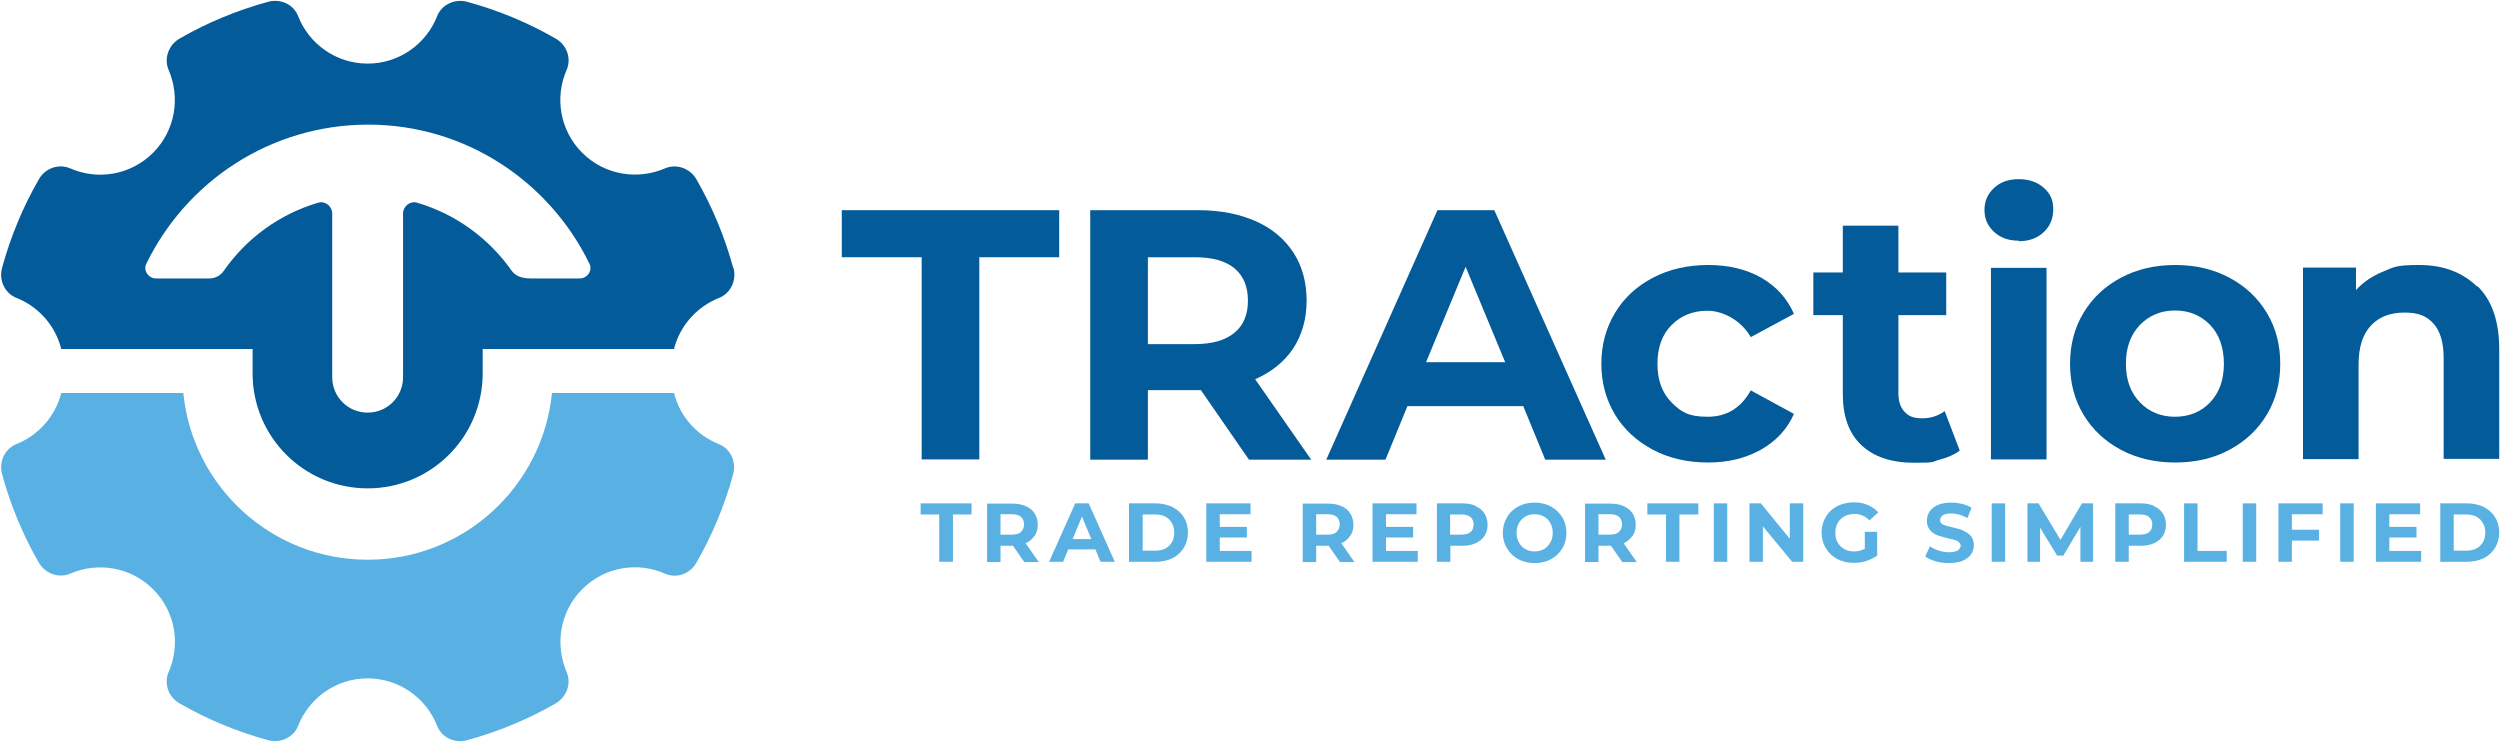
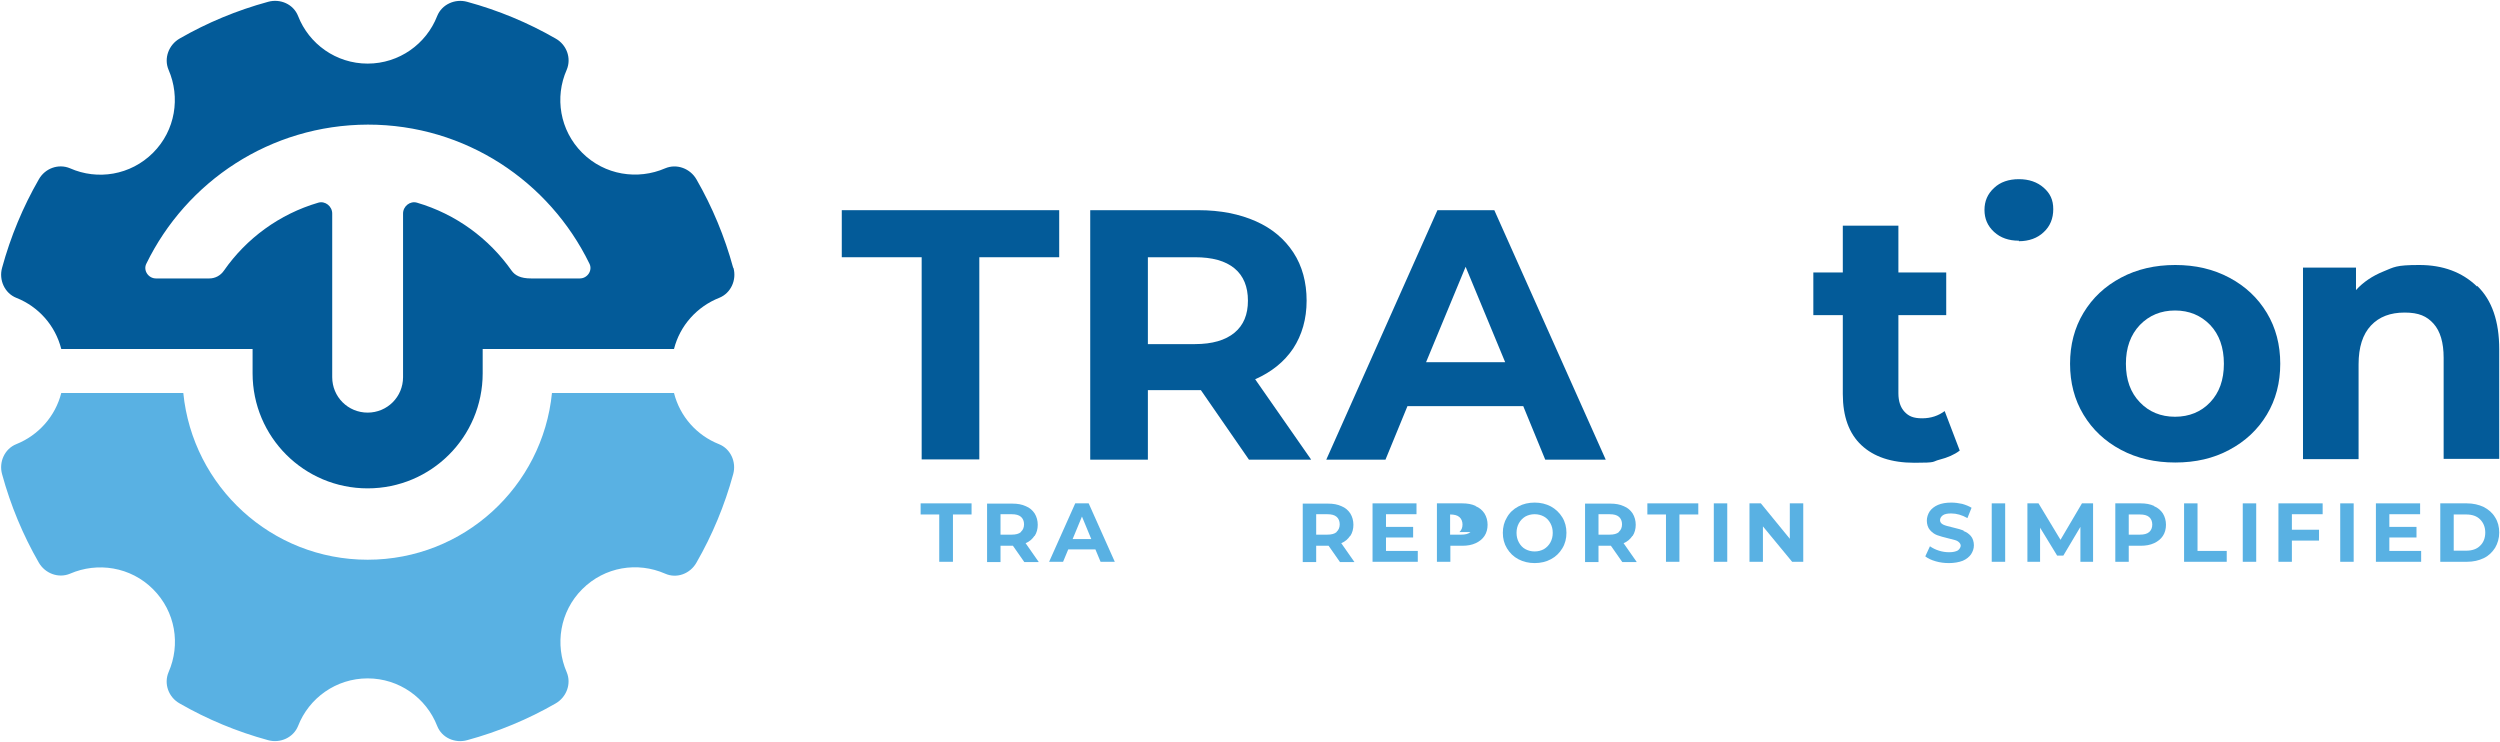
<svg xmlns="http://www.w3.org/2000/svg" id="Layer_1" version="1.1" viewBox="0 0 967 287">
  <defs>
    <style>
      .st0 {
        fill: #59b1e3;
      }

      .st1 {
        fill: #035b99;
      }
    </style>
  </defs>
  <g>
    <polygon class="st1" points="409.7 81.3 325.6 81.3 325.6 99.5 356.5 99.5 356.5 177.7 378.8 177.7 378.8 99.5 409.7 99.5 409.7 81.3" />
    <path class="st1" d="M507.1,177.7l-21.6-31c6.3-2.8,11.2-6.7,14.7-11.9,3.4-5.2,5.2-11.4,5.2-18.5s-1.7-13.4-5.1-18.6c-3.4-5.2-8.2-9.3-14.5-12.1-6.3-2.8-13.7-4.3-22.3-4.3h-41.8v96.5h22.3v-26.9h20.5l18.6,26.9h24ZM477.5,128.7c-3.5,2.9-8.6,4.4-15.3,4.4h-18.2v-33.6h18.2c6.7,0,11.8,1.4,15.3,4.3,3.5,2.9,5.2,7.1,5.2,12.5s-1.7,9.5-5.2,12.4Z" />
    <path class="st1" d="M544.4,157.1h44.8l8.5,20.7h23.4l-43.1-96.5h-22l-43,96.5h22.9l8.5-20.7ZM566.9,103.2l15.3,36.9h-30.6l15.3-36.9Z" />
-     <path class="st1" d="M693.9,160.1l-16.7-9.1c-3.8,6.8-9.3,10.2-16.7,10.2s-10.2-1.8-13.9-5.5c-3.7-3.7-5.5-8.7-5.5-15s1.8-11.3,5.5-15c3.7-3.7,8.3-5.5,13.9-5.5s12.8,3.4,16.7,10.2l16.7-9c-2.7-6.1-6.9-10.7-12.7-14-5.8-3.3-12.7-4.9-20.5-4.9s-15,1.6-21.3,4.9c-6.3,3.3-11.2,7.8-14.7,13.6-3.5,5.8-5.3,12.4-5.3,19.7s1.8,13.9,5.3,19.7c3.5,5.8,8.5,10.3,14.7,13.6,6.3,3.3,13.4,4.9,21.3,4.9s14.6-1.7,20.5-5c5.8-3.3,10.1-7.9,12.7-13.8Z" />
    <path class="st1" d="M758,174.2l-5.8-15.2c-2.4,1.8-5.3,2.8-8.7,2.8s-5.2-.8-6.8-2.5c-1.6-1.7-2.4-4.1-2.4-7.2v-30.2h18.5v-16.5h-18.5v-18.1h-21.5v18.1h-11.4v16.5h11.4v30.5c0,8.7,2.4,15.3,7.2,19.8,4.8,4.5,11.6,6.8,20.5,6.8s6.6-.4,9.7-1.2c3.1-.8,5.7-1.9,7.8-3.5Z" />
    <path class="st1" d="M780.9,93.3c3.9,0,7.2-1.2,9.6-3.5,2.5-2.3,3.7-5.3,3.7-8.9s-1.2-6.1-3.7-8.3c-2.5-2.2-5.7-3.3-9.6-3.3s-7.2,1.1-9.6,3.4c-2.5,2.3-3.7,5.1-3.7,8.5s1.2,6.2,3.7,8.5c2.5,2.3,5.7,3.4,9.6,3.4Z" />
-     <rect class="st1" x="770.1" y="103.6" width="21.5" height="74.1" />
    <path class="st1" d="M876.8,121c-3.5-5.8-8.3-10.3-14.5-13.6-6.2-3.3-13.1-4.9-20.9-4.9s-14.8,1.6-21,4.9c-6.2,3.3-11,7.8-14.5,13.6-3.5,5.8-5.2,12.4-5.2,19.7s1.7,13.9,5.2,19.7c3.5,5.8,8.3,10.3,14.5,13.6s13.2,4.9,21,4.9,14.8-1.6,20.9-4.9c6.2-3.3,11-7.8,14.5-13.6,3.5-5.8,5.2-12.4,5.2-19.7s-1.7-13.9-5.2-19.7ZM854.9,155.6c-3.5,3.7-8.1,5.6-13.6,5.6s-10.1-1.9-13.6-5.6c-3.6-3.7-5.4-8.7-5.4-14.9s1.8-11.2,5.4-15c3.6-3.7,8.1-5.6,13.6-5.6s10,1.9,13.6,5.6c3.5,3.7,5.3,8.7,5.3,15s-1.8,11.2-5.3,14.9Z" />
    <path class="st1" d="M958.1,110.8c-5.7-5.5-13.1-8.3-22.3-8.3s-9.7.8-13.9,2.5c-4.2,1.7-7.8,4.1-10.6,7.2v-8.7h-20.5v74.1h21.5v-36.7c0-6.6,1.6-11.6,4.8-15,3.2-3.4,7.5-5,13-5s8.6,1.4,11.2,4.3c2.6,2.9,3.9,7.3,3.9,13.2v39.1h21.5v-42.4c0-10.8-2.8-19-8.5-24.5Z" />
    <polygon class="st0" points="356.1 199 363.3 199 363.3 217.3 368.6 217.3 368.6 199 375.8 199 375.8 194.7 356.1 194.7 356.1 199" />
    <path class="st0" d="M400.2,207.3c.8-1.2,1.2-2.7,1.2-4.3s-.4-3.1-1.2-4.4c-.8-1.2-1.9-2.2-3.4-2.8-1.5-.7-3.2-1-5.2-1h-9.8v22.6h5.2v-6.3h4.8l4.4,6.3h5.6l-5.1-7.3c1.5-.6,2.6-1.6,3.4-2.8ZM394.9,205.8c-.8.7-2,1-3.6,1h-4.3v-7.9h4.3c1.6,0,2.8.3,3.6,1,.8.7,1.2,1.7,1.2,2.9s-.4,2.2-1.2,2.9Z" />
    <path class="st0" d="M415.9,194.7l-10.1,22.6h5.4l2-4.8h10.5l2,4.8h5.5l-10.1-22.6h-5.2ZM414.9,208.5l3.6-8.7,3.6,8.7h-7.2Z" />
-     <path class="st0" d="M453.5,196.1c-1.9-.9-4.1-1.4-6.5-1.4h-10.3v22.6h10.3c2.5,0,4.6-.5,6.5-1.4,1.9-.9,3.3-2.3,4.4-4,1-1.7,1.6-3.7,1.6-5.9s-.5-4.2-1.6-5.9c-1-1.7-2.5-3-4.4-4ZM452.2,211.1c-1.3,1.3-3.1,1.9-5.4,1.9h-4.8v-14h4.8c2.3,0,4.1.6,5.4,1.9,1.3,1.3,2,3,2,5.1s-.7,3.9-2,5.1Z" />
-     <polygon class="st0" points="471.8 207.9 482.3 207.9 482.3 203.8 471.8 203.8 471.8 198.9 483.7 198.9 483.7 194.7 466.6 194.7 466.6 217.3 484.1 217.3 484.1 213.1 471.8 213.1 471.8 207.9" />
    <path class="st0" d="M522.3,207.3c.8-1.2,1.2-2.7,1.2-4.3s-.4-3.1-1.2-4.4c-.8-1.2-1.9-2.2-3.4-2.8-1.5-.7-3.2-1-5.2-1h-9.8v22.6h5.2v-6.3h4.8l4.4,6.3h5.6l-5.1-7.3c1.5-.6,2.6-1.6,3.4-2.8ZM517,205.8c-.8.7-2,1-3.6,1h-4.3v-7.9h4.3c1.6,0,2.8.3,3.6,1,.8.7,1.2,1.7,1.2,2.9s-.4,2.2-1.2,2.9Z" />
    <polygon class="st0" points="536.1 207.9 546.6 207.9 546.6 203.8 536.1 203.8 536.1 198.9 547.9 198.9 547.9 194.7 530.9 194.7 530.9 217.3 548.4 217.3 548.4 213.1 536.1 213.1 536.1 207.9" />
-     <path class="st0" d="M570.8,195.7c-1.5-.7-3.2-1-5.2-1h-9.8v22.6h5.2v-6.2h4.6c2,0,3.7-.3,5.2-1,1.5-.7,2.6-1.6,3.4-2.8.8-1.2,1.2-2.7,1.2-4.3s-.4-3.1-1.2-4.4c-.8-1.2-1.9-2.2-3.4-2.8ZM568.8,205.8c-.8.7-2,1-3.6,1h-4.3v-7.8h4.3c1.6,0,2.8.3,3.6,1,.8.7,1.2,1.7,1.2,2.9s-.4,2.2-1.2,2.9Z" />
+     <path class="st0" d="M570.8,195.7c-1.5-.7-3.2-1-5.2-1h-9.8v22.6h5.2v-6.2h4.6c2,0,3.7-.3,5.2-1,1.5-.7,2.6-1.6,3.4-2.8.8-1.2,1.2-2.7,1.2-4.3s-.4-3.1-1.2-4.4c-.8-1.2-1.9-2.2-3.4-2.8ZM568.8,205.8c-.8.7-2,1-3.6,1h-4.3v-7.8c1.6,0,2.8.3,3.6,1,.8.7,1.2,1.7,1.2,2.9s-.4,2.2-1.2,2.9Z" />
    <path class="st0" d="M599.9,195.9c-1.9-1-4-1.5-6.3-1.5s-4.5.5-6.3,1.5c-1.9,1-3.4,2.4-4.4,4.2-1.1,1.8-1.6,3.8-1.6,6s.5,4.2,1.6,6c1.1,1.8,2.5,3.2,4.4,4.2,1.9,1,4,1.5,6.3,1.5s4.5-.5,6.3-1.5c1.9-1,3.3-2.4,4.4-4.2,1.1-1.8,1.6-3.8,1.6-6s-.5-4.2-1.6-6c-1.1-1.8-2.6-3.2-4.4-4.2ZM599.7,209.8c-.6,1.1-1.5,2-2.5,2.6-1.1.6-2.3.9-3.6.9s-2.5-.3-3.6-.9c-1.1-.6-1.9-1.5-2.5-2.6-.6-1.1-.9-2.3-.9-3.7s.3-2.6.9-3.7c.6-1.1,1.5-2,2.5-2.6,1.1-.6,2.3-.9,3.6-.9s2.5.3,3.6.9c1.1.6,1.9,1.5,2.5,2.6.6,1.1.9,2.3.9,3.7s-.3,2.6-.9,3.7Z" />
    <path class="st0" d="M631.5,207.3c.8-1.2,1.2-2.7,1.2-4.3s-.4-3.1-1.2-4.4c-.8-1.2-1.9-2.2-3.4-2.8-1.5-.7-3.2-1-5.2-1h-9.8v22.6h5.2v-6.3h4.8l4.4,6.3h5.6l-5.1-7.3c1.5-.6,2.6-1.6,3.4-2.8ZM626.2,205.8c-.8.7-2,1-3.6,1h-4.3v-7.9h4.3c1.6,0,2.8.3,3.6,1,.8.7,1.2,1.7,1.2,2.9s-.4,2.2-1.2,2.9Z" />
    <polygon class="st0" points="637.2 199 644.4 199 644.4 217.3 649.6 217.3 649.6 199 656.9 199 656.9 194.7 637.2 194.7 637.2 199" />
    <rect class="st0" x="662.9" y="194.7" width="5.2" height="22.6" />
    <polygon class="st0" points="692.3 208.4 681.1 194.7 676.7 194.7 676.7 217.3 681.9 217.3 681.9 203.6 693.2 217.3 697.5 217.3 697.5 194.7 692.3 194.7 692.3 208.4" />
-     <path class="st0" d="M713.5,199.7c1.1-.6,2.4-.9,3.8-.9,2.3,0,4.2.8,5.8,2.5l3.4-3.1c-1.1-1.3-2.5-2.2-4.1-2.9-1.6-.7-3.4-1-5.4-1s-4.5.5-6.4,1.5c-1.9,1-3.4,2.4-4.4,4.2-1.1,1.8-1.6,3.8-1.6,6s.5,4.2,1.6,6c1.1,1.8,2.5,3.2,4.4,4.2,1.9,1,4,1.5,6.3,1.5s3.3-.2,4.9-.7c1.6-.5,3-1.2,4.3-2.1v-9.2h-4.8v6.6c-1.2.6-2.6,1-4.1,1s-2.7-.3-3.8-.9c-1.1-.6-2-1.5-2.6-2.6-.6-1.1-.9-2.3-.9-3.7s.3-2.7.9-3.8c.6-1.1,1.5-1.9,2.6-2.6Z" />
    <path class="st0" d="M759.5,205.2c-1.1-.4-2.5-.8-4.2-1.2-1.7-.4-2.9-.7-3.7-1.1-.8-.4-1.2-1-1.2-1.7s.4-1.4,1.1-1.9c.7-.5,1.8-.7,3.2-.7,2.1,0,4.2.6,6.3,1.8l1.6-4c-1-.6-2.2-1.1-3.6-1.5-1.4-.3-2.8-.5-4.2-.5-2.1,0-3.8.3-5.2.9-1.4.6-2.5,1.5-3.2,2.5-.7,1.1-1.1,2.3-1.1,3.6s.4,2.7,1.2,3.6c.8.9,1.7,1.6,2.8,2,1.1.4,2.5.8,4.2,1.2,1.1.3,2,.5,2.7.7.7.2,1.2.5,1.6.9.4.4.6.8.6,1.3s-.4,1.3-1.1,1.8c-.7.4-1.8.7-3.3.7s-2.7-.2-4-.6c-1.3-.4-2.5-1-3.5-1.7l-1.8,3.9c1,.8,2.3,1.4,4,1.9,1.7.5,3.4.7,5.2.7s3.8-.3,5.3-.9c1.4-.6,2.5-1.5,3.2-2.5.7-1.1,1.1-2.2,1.1-3.5s-.4-2.7-1.2-3.6c-.8-.9-1.7-1.5-2.8-1.9Z" />
    <rect class="st0" x="770.4" y="194.7" width="5.2" height="22.6" />
    <polygon class="st0" points="805.3 194.7 797 208.8 788.5 194.7 784.2 194.7 784.2 217.3 789.1 217.3 789.1 204.1 795.7 214.9 798.1 214.9 804.7 203.8 804.7 217.3 809.6 217.3 809.6 194.7 805.3 194.7" />
    <path class="st0" d="M833.2,195.7c-1.5-.7-3.2-1-5.2-1h-9.8v22.6h5.2v-6.2h4.6c2,0,3.7-.3,5.2-1,1.5-.7,2.6-1.6,3.4-2.8.8-1.2,1.2-2.7,1.2-4.3s-.4-3.1-1.2-4.4c-.8-1.2-1.9-2.2-3.4-2.8ZM831.3,205.8c-.8.7-2,1-3.6,1h-4.3v-7.8h4.3c1.6,0,2.8.3,3.6,1,.8.7,1.2,1.7,1.2,2.9s-.4,2.2-1.2,2.9Z" />
    <polygon class="st0" points="850 194.7 844.8 194.7 844.8 217.3 861.3 217.3 861.3 213.1 850 213.1 850 194.7" />
    <rect class="st0" x="867.5" y="194.7" width="5.2" height="22.6" />
    <polygon class="st0" points="881.3 217.3 886.5 217.3 886.5 209.1 897 209.1 897 204.9 886.5 204.9 886.5 198.9 898.4 198.9 898.4 194.7 881.3 194.7 881.3 217.3" />
    <rect class="st0" x="905.2" y="194.7" width="5.2" height="22.6" />
    <polygon class="st0" points="924.2 207.9 934.7 207.9 934.7 203.8 924.2 203.8 924.2 198.9 936.1 198.9 936.1 194.7 919 194.7 919 217.3 936.5 217.3 936.5 213.1 924.2 213.1 924.2 207.9" />
    <path class="st0" d="M960.7,196.1c-1.9-.9-4.1-1.4-6.5-1.4h-10.3v22.6h10.3c2.5,0,4.6-.5,6.5-1.4,1.9-.9,3.3-2.3,4.4-4,1-1.7,1.6-3.7,1.6-5.9s-.5-4.2-1.6-5.9c-1-1.7-2.5-3-4.4-4ZM959.3,211.1c-1.3,1.3-3.1,1.9-5.4,1.9h-4.8v-14h4.8c2.3,0,4.1.6,5.4,1.9,1.3,1.3,2,3,2,5.1s-.7,3.9-2,5.1Z" />
  </g>
  <g>
    <path class="st0" d="M278.1,171.8c-8.6-3.4-15.1-10.7-17.4-19.8h-47.2c-3.6,36.2-34.1,64.5-71.3,64.5s-67.7-28.3-71.3-64.5H23.7c-2.3,9.1-8.9,16.4-17.4,19.8-4.5,1.8-6.8,6.9-5.5,11.6,3.3,12.1,8.1,23.6,14.2,34.2,2.4,4.2,7.6,6.2,12.1,4.3,10.6-4.6,23.4-2.7,32.1,6,8.7,8.7,10.7,21.4,6,32.1-1.9,4.5,0,9.7,4.3,12.1,10.6,6.1,22.1,10.9,34.2,14.2,4.7,1.3,9.8-1,11.6-5.5,4.2-10.8,14.7-18.4,26.9-18.4s22.7,7.6,26.9,18.4c1.8,4.6,6.9,6.8,11.6,5.5,12.1-3.3,23.6-8.1,34.2-14.2,4.2-2.4,6.2-7.6,4.3-12.1-4.6-10.6-2.7-23.4,6-32.1,8.7-8.7,21.4-10.7,32.1-6,4.5,2,9.7,0,12.1-4.3,6.1-10.6,10.9-22.1,14.2-34.2,1.3-4.7-1-9.8-5.5-11.6Z" />
    <path class="st1" d="M283.6,103.6c-3.3-12.1-8.1-23.6-14.2-34.2-2.4-4.2-7.6-6.2-12.1-4.3-10.6,4.6-23.4,2.7-32.1-6-8.7-8.7-10.7-21.5-6-32.1,1.9-4.5,0-9.7-4.3-12.1-10.6-6.1-22.1-10.9-34.2-14.2-4.7-1.3-9.8,1-11.6,5.5-4.2,10.8-14.7,18.4-26.9,18.4s-22.7-7.6-26.9-18.4c-1.8-4.6-6.9-6.8-11.6-5.5-12.1,3.3-23.6,8.1-34.2,14.2-4.2,2.4-6.2,7.6-4.3,12.1,4.6,10.6,2.7,23.4-6,32.1-8.7,8.7-21.5,10.7-32.1,6-4.5-1.9-9.7,0-12.1,4.3-6.1,10.6-10.9,22.1-14.2,34.2-1.3,4.7,1,9.8,5.5,11.6,8.6,3.4,15.1,10.7,17.4,19.8h74v9.4c0,24.6,19.9,44.5,44.5,44.5s44.5-19.9,44.5-44.5v-9.4h74c2.3-9.1,8.9-16.4,17.5-19.8,4.5-1.8,6.8-6.9,5.5-11.6ZM161.3,78.4c-2.7-.8-5.4,1.4-5.4,4.2v63.3c0,7.6-6.1,13.7-13.7,13.7s-13.7-6.1-13.7-13.7v-63.3c0-2.8-2.7-5-5.4-4.2-15,4.4-27.8,13.8-36.5,26.3-1.3,1.9-3.4,3-5.6,3h-20.7c-2.9,0-5-3.1-3.7-5.7,15.5-31.8,47.9-53.7,85.7-53.8,37.8,0,70.2,22,85.7,53.8,1.3,2.6-.8,5.7-3.7,5.7h-18.9c-4.1,0-6.2-1.2-7.5-3-8.8-12.5-21.6-21.9-36.6-26.3Z" />
  </g>
</svg>